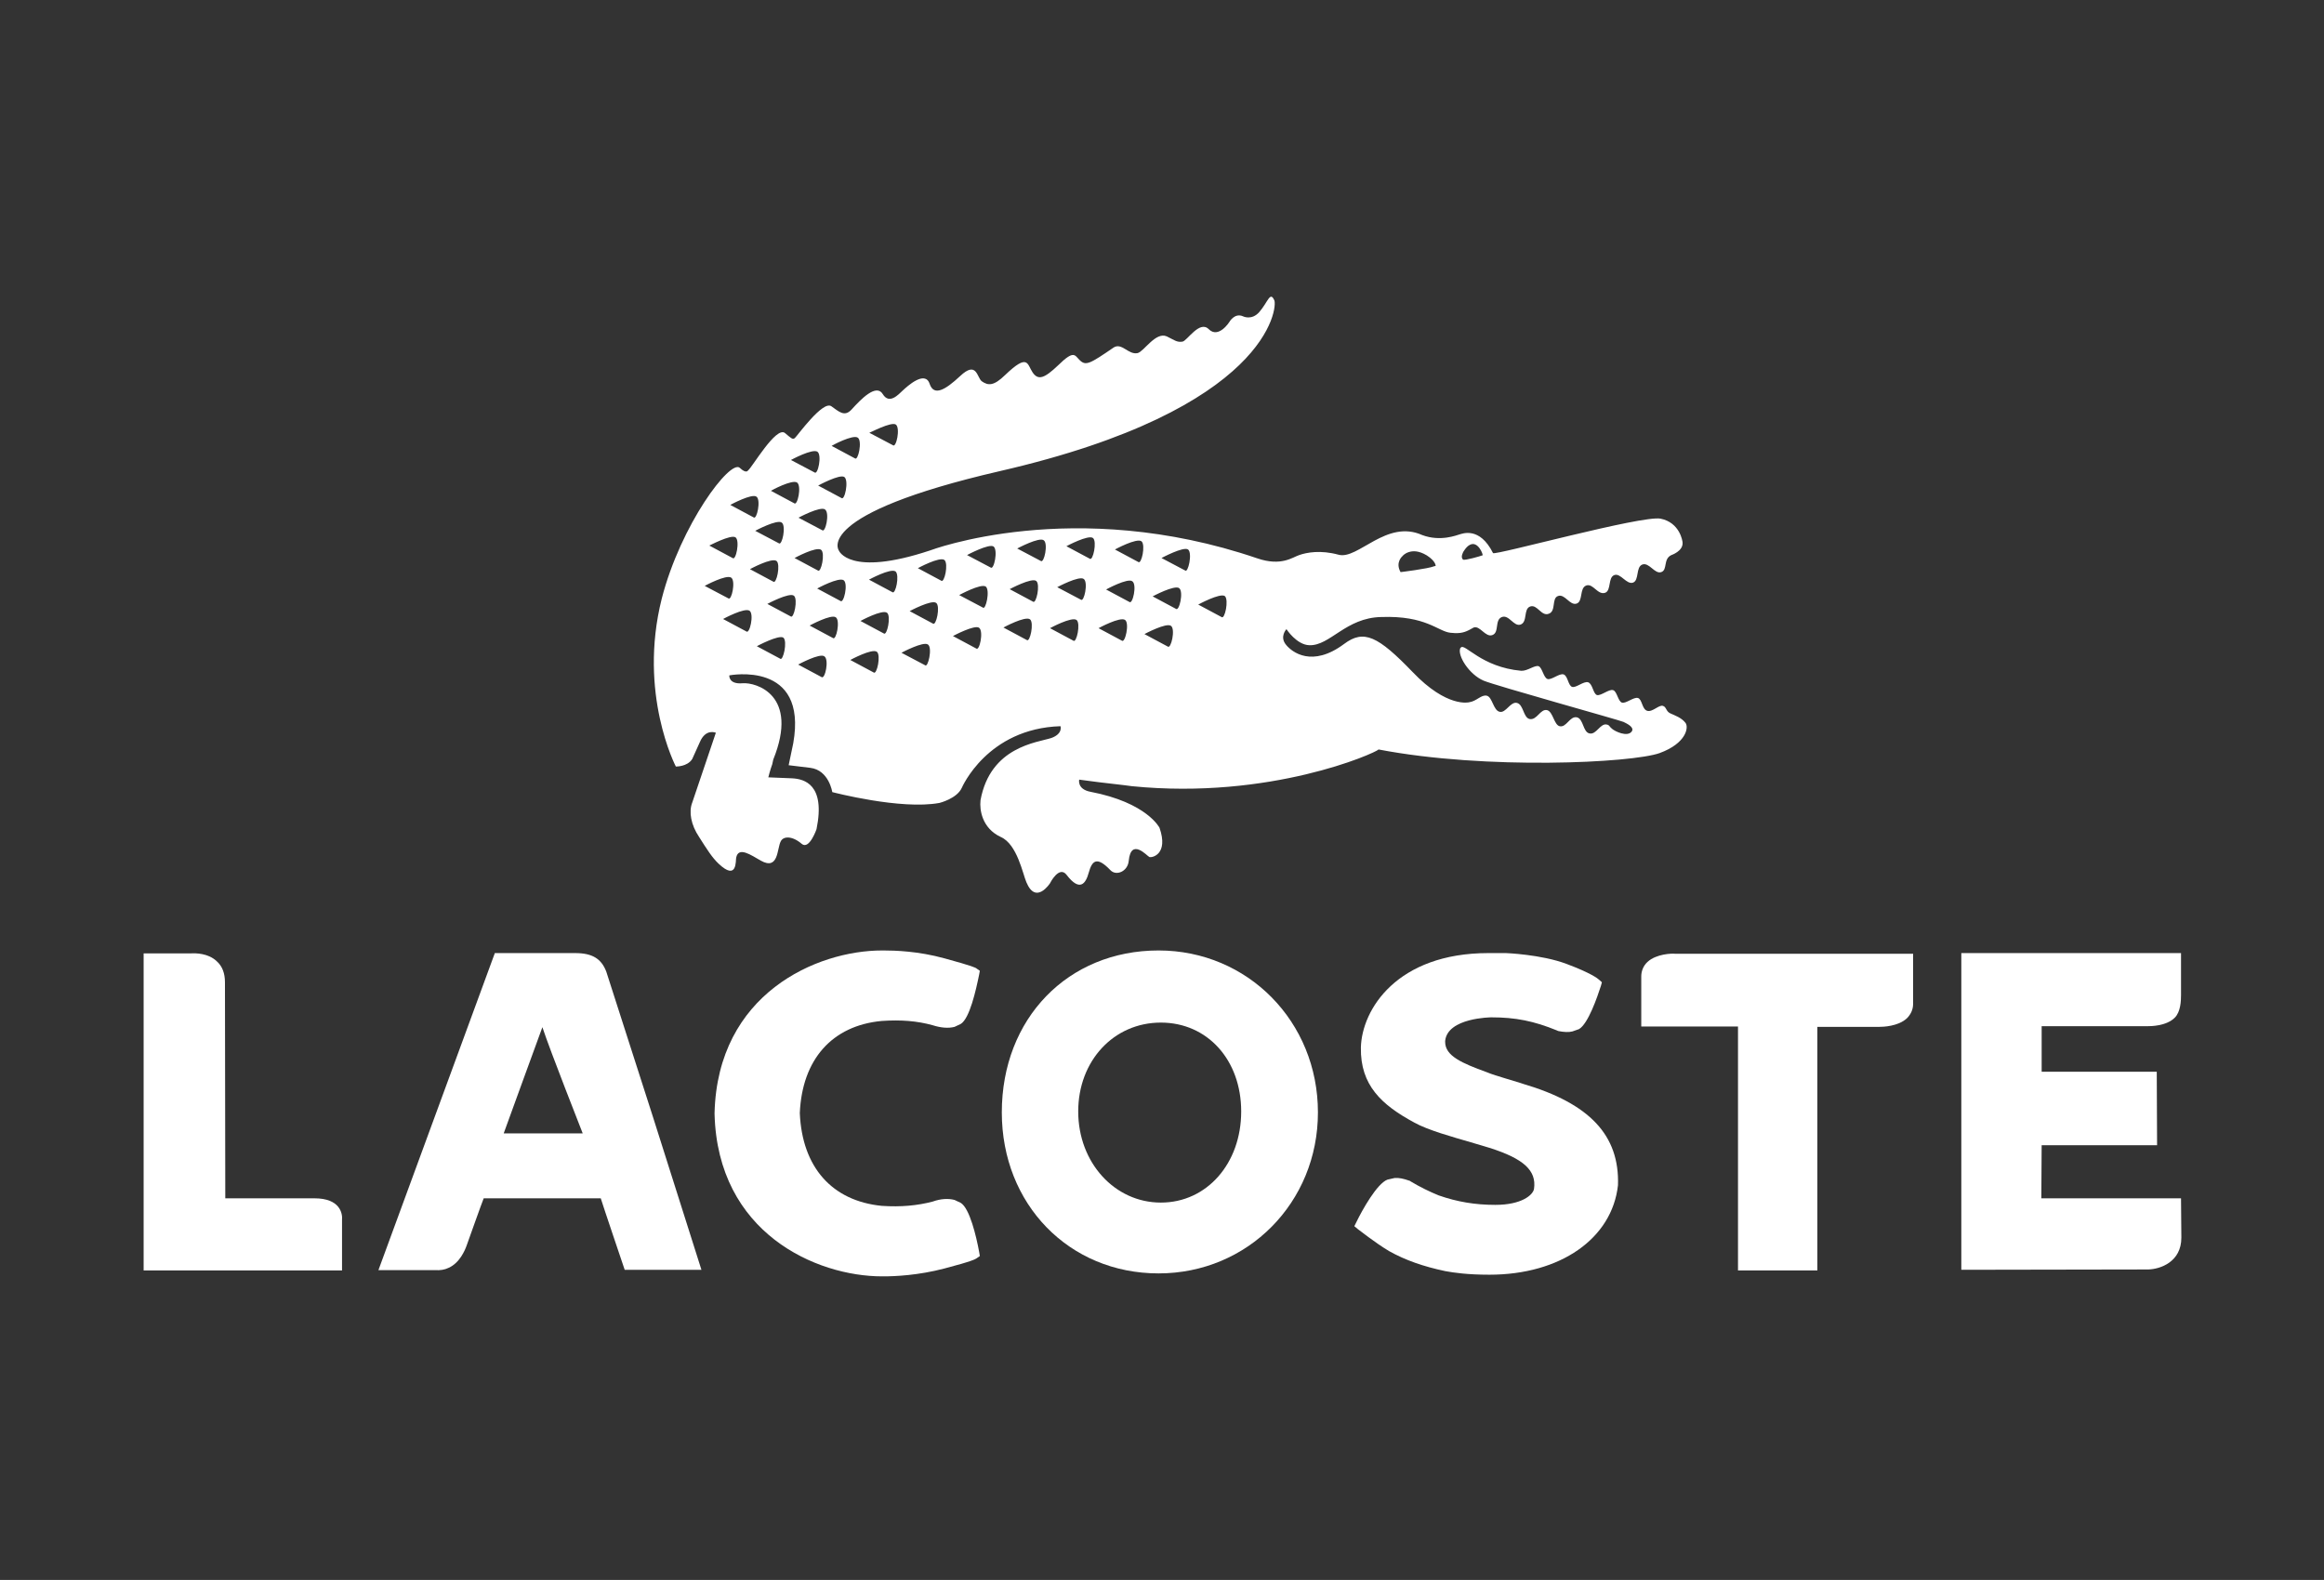
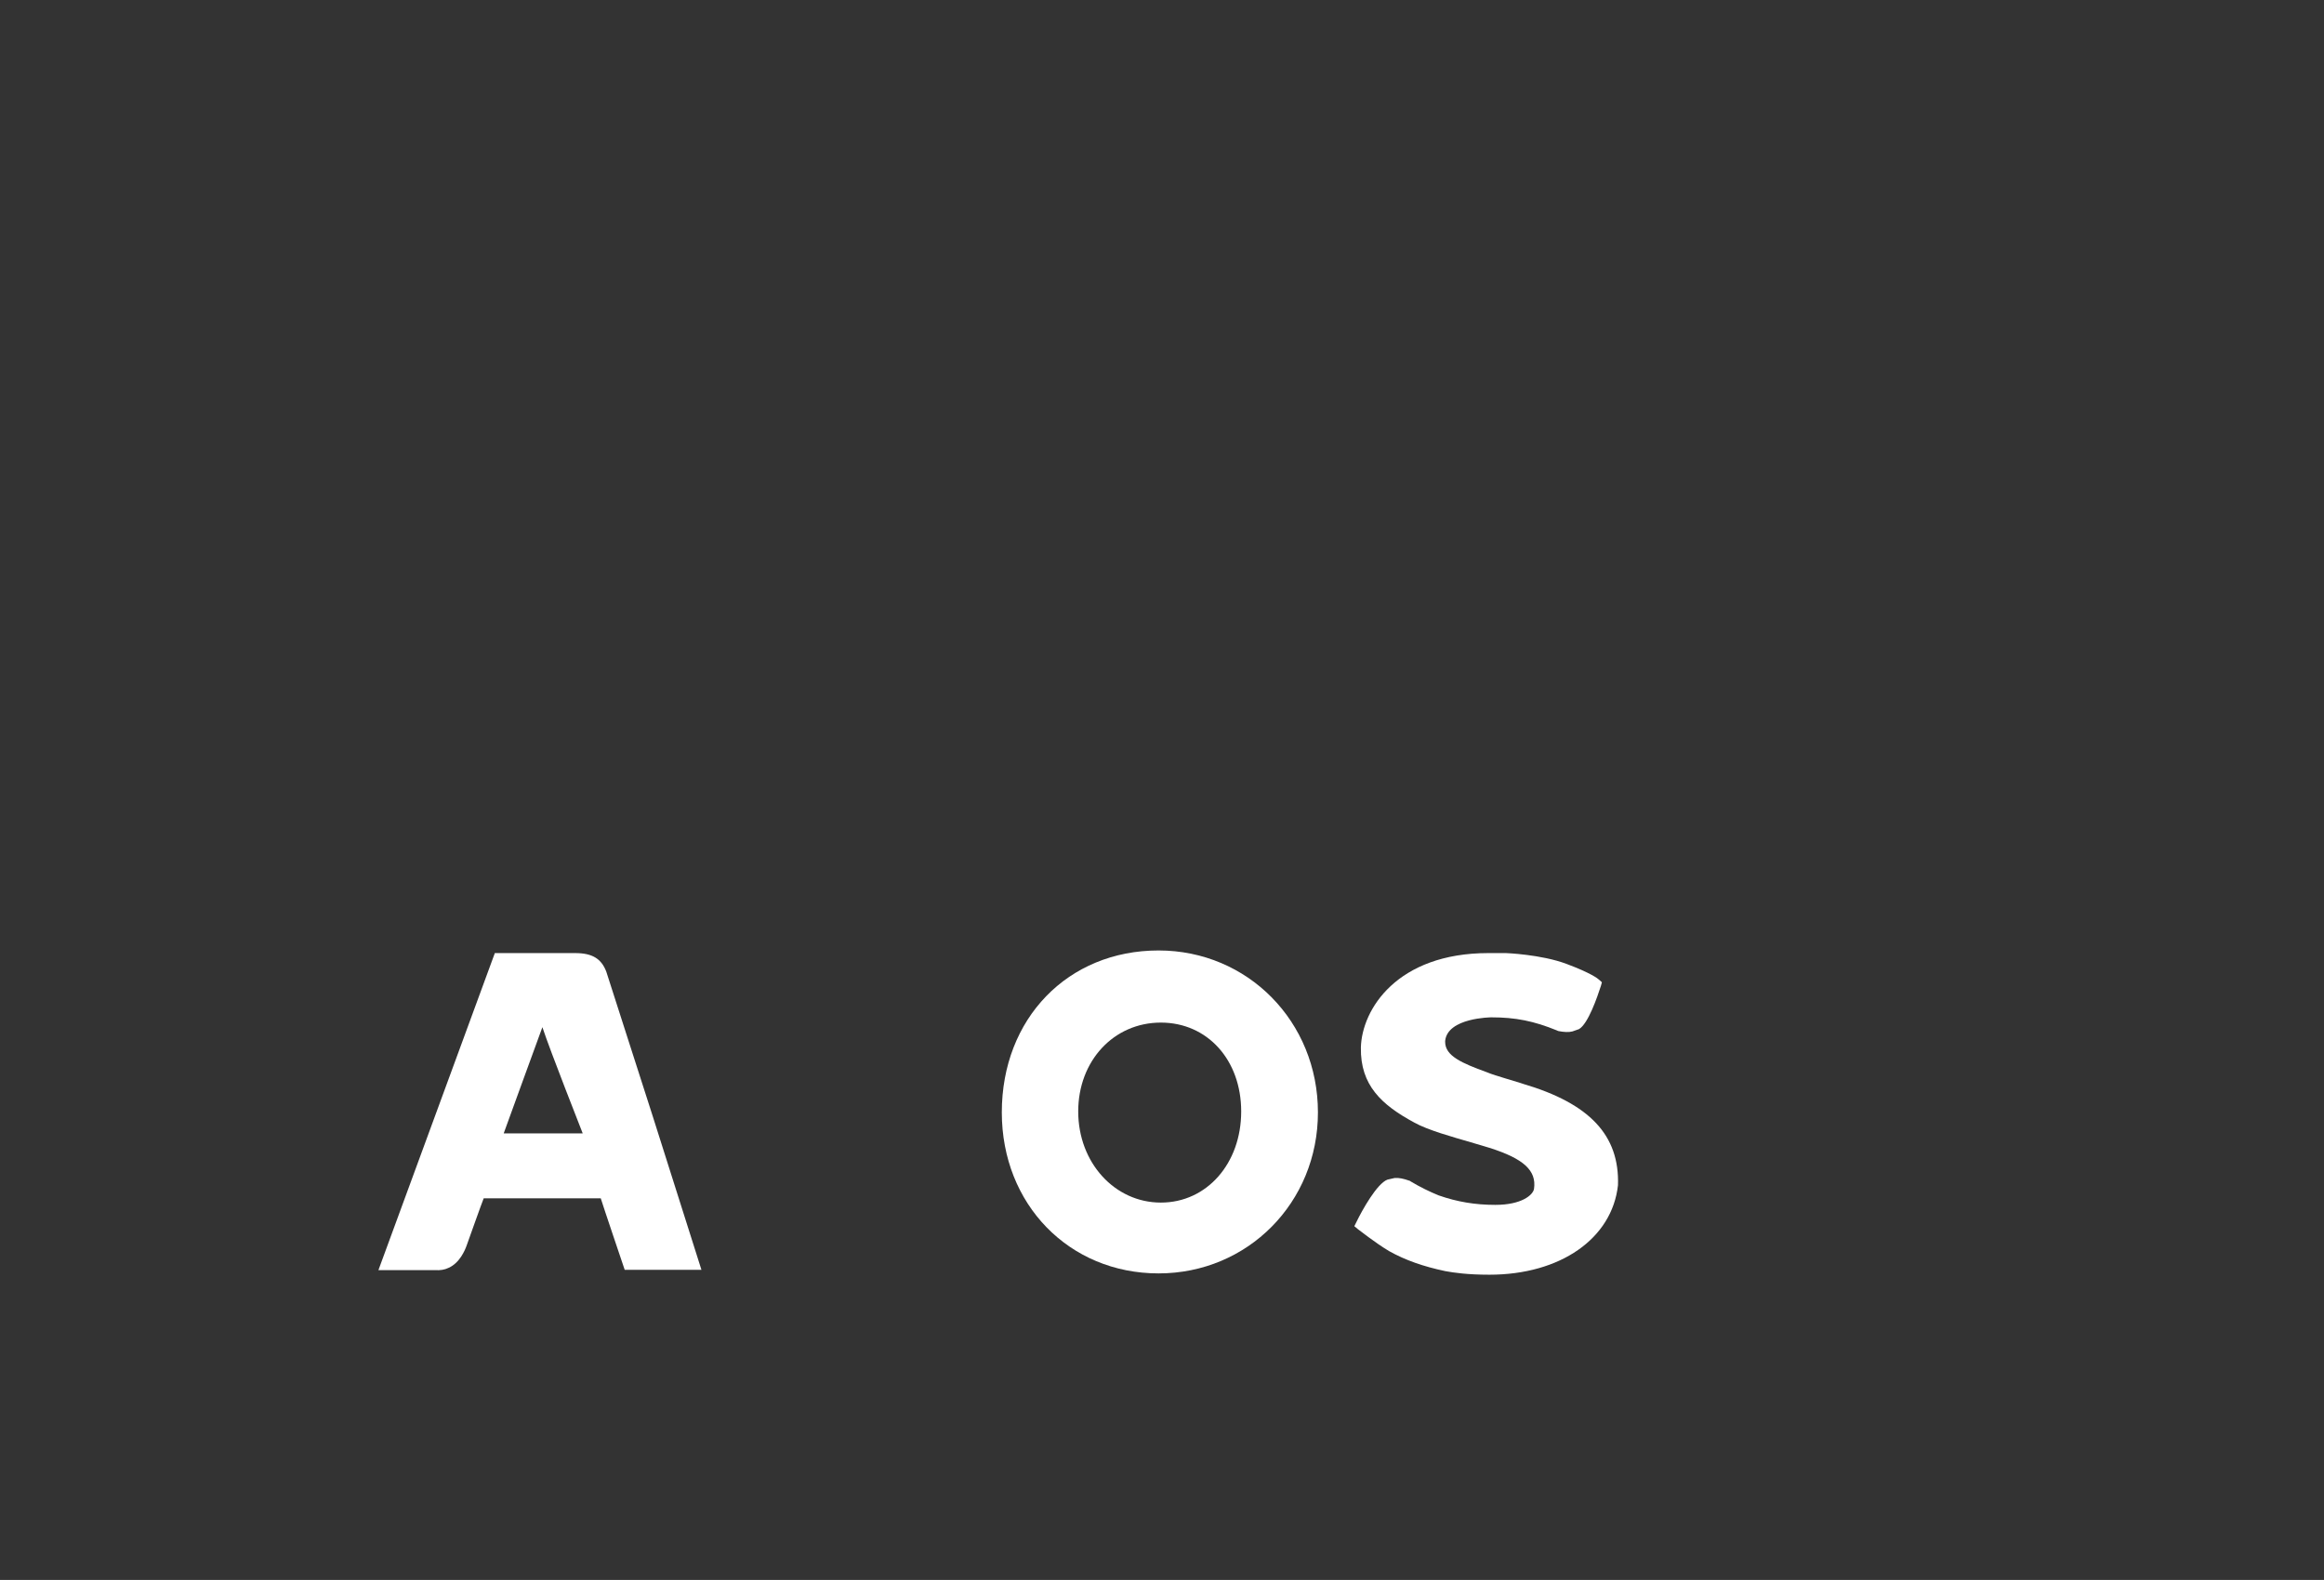
<svg xmlns="http://www.w3.org/2000/svg" version="1.1" id="Capa_1" x="0px" y="0px" viewBox="0 0 708.7 481.9" style="enable-background:new 0 0 708.7 481.9;" xml:space="preserve">
  <rect x="0" y="0" width="708.7" height="481.9" fill="#333333" stroke="none" />
  <g>
-     <path id="croco" style="fill:#FFFFFF;" d="M514,220.5c-1.2-1.6-3.3-2.3-4.6-2.9c-1.4-0.6-1.2-2-2.3-2.3c-1.2-0.4-3.2,2-4.8,1.5   c-1.6-0.5-1.5-3.5-2.8-3.9c-1.3-0.4-3.7,1.8-4.9,1.4c-1.2-0.4-1.5-3.5-2.7-3.8c-1.2-0.4-3.7,1.8-4.9,1.5c-1.2-0.4-1.3-3.4-2.7-3.9   c-1.4-0.4-3.7,1.8-4.9,1.4c-1.2-0.4-1.3-3.4-2.6-3.8c-1.3-0.4-3.7,1.8-4.9,1.4c-1.2-0.4-1.6-3.5-2.7-3.9c-1.2-0.4-3.4,1.5-5.3,1.4   c-12.2-1.1-17.2-8.5-18.4-7.1c-0.1,0.1-0.1,0.1-0.2,0.2c-0.9,2.3,2.7,8,7.1,9.9c3.5,1.5,41.7,12.1,42.7,12.6c1,0.5,3.4,1.6,2.5,2.9   c-1.3,1.8-5.1,0-6-0.8c-1-0.8-0.7-1.1-1.6-1.3c-2-0.5-3.2,3.2-5.3,2.7c-2-0.4-1.8-4.4-3.8-4.9c-2.2-0.5-3.2,3.2-5.3,2.7   c-1.7-0.4-2-4.4-3.8-4.9c-2.1-0.5-3.1,3.2-5.4,2.7c-1.9-0.5-1.8-4.4-3.8-4.9c-2-0.5-3.4,3.2-5.3,2.7c-1.9-0.4-2.2-4.5-3.9-4.9   c-1.7-0.4-3.1,1.7-5.4,2c0,0-6.7,1.8-17.2-9.2c-10.6-11-14.9-13.1-20.9-8.6c-9.8,7.3-15.9,2.5-17.7,0.3c-2.1-2.5,0.1-4.8,0.1-4.8   s3.1,4.8,7,4.9c6.3,0.2,11.1-8.4,21.9-8.6c13.7-0.5,17.3,4.4,21.1,4.8c0.5,0,0.9,0.1,1.3,0.1c2.5,0.1,3.7-0.5,5.8-1.7h0   c1.9-0.7,3.6,3.1,5.7,2.3c2.2-0.8,0.6-4.6,2.9-5.5c2.2-0.8,3.6,3,5.7,2.3c2.2-0.8,0.8-4.7,2.9-5.5c2.2-0.8,3.4,3.1,5.7,2.2   c2.3-0.8,0.8-4.7,2.8-5.4c2.1-0.8,3.6,3,5.7,2.3c2-0.7,0.8-4.7,2.9-5.5c2.1-0.8,3.5,3,5.8,2.2c1.9-0.7,0.8-4.7,2.8-5.4   c1.9-0.7,3.7,3,5.7,2.3c1.9-0.7,0.8-4.7,2.8-5.5c2.1-0.8,3.8,3,5.8,2.3c2-0.7,0.5-4,3.1-5.2c0,0,3.6-1.2,3.4-3.8   c0-0.4-0.8-6.1-6.7-7.3c-5.7-1.1-50.5,11.3-51.1,10.5c-4.1-8.2-9.4-5.9-10.2-5.7c-0.8,0.2-5.8,2.3-11.4,0.2   c-10.9-4.9-19.6,7.6-25.5,6c-5.5-1.5-9.7-0.7-12,0.1c-2.1,0.7-5.5,3.5-12.8,1c-56-19.1-99.8-2.4-99.8-2.4c-24.7,8.2-27.8,0-27.8,0   s-8.1-11,49.1-24.2c82.2-18.9,84.7-50.1,83.7-52.1c-1.3-2.9-1.9,0.5-4.6,3.6c-2.3,2.6-4.9,1.3-4.9,1.3c-2.6-1.2-4.2,1.7-4.2,1.7   s-3.3,5.2-6.3,2.2c-2.8-2.8-6.6,3.6-8,3.8c-1.7,0.3-2.5-0.5-4.8-1.6c-3.4-1.5-7,4.7-8.9,5.1c-2.8,0.6-4.8-3.3-7.3-1.7   c-7.3,5-8.5,5.7-10.4,3.8c-1.5-1.5-1.7-3.1-6.5,1.6c-4.2,4-6.1,4.7-7.8,2.2c-1.7-2.5-1.3-6-8.4,0.8c-3.4,3.3-5.1,3.3-7.1,1.9   c-1.5-1.1-1.5-6.4-6.6-1.6c-4.6,4.3-8,6.2-9.3,2.4c-1.4-4.3-6.9,0.8-8.2,2c-1.3,1.2-4.1,4.4-6.1,1.1c-2-3.3-6.7,1.6-9.5,4.7   c-2.2,2.4-3.9,0.6-6.2-1c-2.6-1.8-10.4,9.1-11.1,9.7c-0.7,0.6-1.2,0-3-1.5c-2.7-2.3-10.1,10.6-11.3,11.4c0,0-0.5,1.1-2.5-0.8   c-2.9-2.7-18,17.3-23.8,39.9c-7.3,29,4.3,51.2,4.3,51.2s3.5,0.1,5-2.3l2.3-5.1c1.8-4.3,4.9-2.9,4.9-2.9l-7.2,21.3   c-1.1,2.8-0.4,6.8,2.1,10.5c2.4,3.8,4,6.3,5.9,8.1c5.8,5.5,5.2-1,5.4-1.8c0.7-3.5,4.5-0.8,7.5,0.9c5.5,3.1,4.9-3.7,6.1-5.9   c0.8-1.6,3.5-1.7,6.4,0.8c2.3,1.9,4.5-4.5,4.5-4.5c2.8-13.7-3.8-15.3-7.4-15.5l-7.3-0.3c0,0,0.5-2.1,1.2-4l0.3-1.4   c8-19.8-5.3-23.6-9.3-23.3c-4.4,0.4-4.1-2.4-4.1-2.4s24-4.7,19.5,20.7c0,0-0.9,4.4-1.4,6.7l6.6,0.8c5.7,0.7,6.7,7.4,6.7,7.4   s20.9,5.5,32.7,3.3c0,0,5.3-1.3,6.8-4.6c0,0,7.7-18.1,30.1-18.8c0,0,0.8,2.3-2.8,3.6c-4.3,1.4-18.6,2.6-21.6,19v0.1   c-0.3,2.7,0.4,8.4,6.2,11.1c5,2.2,6.7,11.3,7.8,13.8c2.9,7,7.2,0.3,7.2,0.3s2.8-5.6,5.1-2.5c4,5.2,5.8,2.6,6.7-0.7   c1-3.6,2.4-5.2,6.6-0.8c1.8,1.9,5.3,0.4,5.6-2.8c0.7-7.2,5.6-1.5,6.3-1.2c0.8,0.3,5.9-0.8,3.1-8.9c0,0-3.8-7.7-21.1-11   c-4.1-0.8-3.4-3.7-3.4-3.7l3.8,0.5c1.1,0.2,11.2,1.3,12.3,1.5c42.2,4.2,74.2-10.1,75.2-11.2c32.8,6.3,77.3,4.1,85.7,1.1   C514.3,226.7,515,221.8,514,220.5z M446.3,168.2c0.7-1.1,1.3-1.7,1.9-2c2.5-1.4,4.2,3.1,3.9,3.2c0,0-0.1,0-0.1,0c0,0,0,0,0,0   c-0.4,0.2-5.3,1.6-5.8,1.3C445.2,170,446.3,168.2,446.3,168.2z M427.7,169.6c0,0,0.6-0.8,1.9-1.2c1.2-0.4,3-0.5,5.5,1   c2.8,1.8,2.7,3.2,2.7,3.2c-0.1,0-0.2,0.1-0.4,0.1c-2,0.8-10.3,1.8-10.3,1.8C425.4,171.5,427.7,169.6,427.7,169.6z M273.2,129.5   c1.4,1.1,0.1,7.2-0.9,6.3l-7.2-3.8C265.1,132.1,271.8,128.5,273.2,129.5z M261.6,133.5c1.4,1,0.1,7.2-0.9,6.3l-7.1-3.8   C253.5,136,260.1,132.4,261.6,133.5z M257.5,145.5c1.4,1.1,0.1,7.3-0.9,6.4l-7.1-3.8C249.5,148.1,256.1,144.5,257.5,145.5z    M250.7,161.7l-7.2-3.8c0,0,6.7-3.6,8.1-2.5C253.1,156.5,251.7,162.7,250.7,161.7z M249.4,174l-7.1-3.8c0,0,6.6-3.6,8.1-2.5   C251.7,168.7,250.4,174.9,249.4,174z M249.3,137.8c1.4,1.1,0.1,7.2-0.9,6.3l-7.2-3.8C241.2,140.3,247.8,136.7,249.3,137.8z    M243.1,147.2c1.4,1.1,0.1,7.2-0.9,6.3l-7.1-3.8C235,149.7,241.6,146.1,243.1,147.2z M230.3,161.9c0,0,6.7-3.6,8.1-2.5   c1.4,1,0.1,7.2-0.9,6.3L230.3,161.9z M235.8,177.4l-7.1-3.8c0,0,6.6-3.6,8.1-2.5C238.1,172.1,236.8,178.3,235.8,177.4z    M230.7,151.5c1.4,1,0.1,7.2-0.9,6.3l-7.1-3.8C222.7,154,229.3,150.4,230.7,151.5z M224.3,163.9c1.4,1,0.1,7.3-0.9,6.3l-7.1-3.8   C216.2,166.5,222.9,162.9,224.3,163.9z M214.9,178.7c0,0,6.6-3.6,8.1-2.5c1.4,1,0.1,7.2-0.9,6.3L214.9,178.7z M227.6,192.6   l-7.1-3.8c0,0,6.6-3.6,8.1-2.5C230,187.4,228.6,193.5,227.6,192.6z M237.9,200.9l-7.1-3.8c0,0,6.7-3.6,8.1-2.6   C240.2,195.6,238.8,201.8,237.9,200.9z M241.1,188l-7.1-3.8c0,0,6.7-3.6,8.1-2.5C243.4,182.7,242.1,188.9,241.1,188z M250.5,206.5   l-7.1-3.8c0,0,6.6-3.6,8-2.5C252.9,201.2,251.6,207.4,250.5,206.5z M254,194.6l-7.1-3.8c0,0,6.6-3.6,8-2.5   C256.3,189.3,255,195.5,254,194.6z M256.3,183.3l-7.1-3.8c0,0,6.6-3.6,8.1-2.5C258.7,178.1,257.3,184.2,256.3,183.3z M266.4,205.1   l-7.1-3.8c0,0,6.6-3.6,8.1-2.5C268.7,199.8,267.4,206,266.4,205.1z M269.5,193.2l-7.1-3.8c0,0,6.6-3.6,8.1-2.5   C271.8,187.9,270.5,194.1,269.5,193.2z M272.1,180.6l-7.1-3.8c0,0,6.6-3.6,8.1-2.5C274.4,175.4,273.1,181.5,272.1,180.6z    M282.1,202.9l-7.2-3.8c0,0,6.7-3.6,8.1-2.5C284.4,197.6,283,203.8,282.1,202.9z M284.5,190.2l-7.1-3.8c0,0,6.7-3.6,8.1-2.5   C286.8,184.9,285.5,191,284.5,190.2z M287,177.1l-7.1-3.8c0,0,6.6-3.6,8.1-2.5C289.3,171.9,288,178,287,177.1z M297.7,197.8   l-7.1-3.8c0,0,6.7-3.6,8-2.5C300,192.6,298.7,198.7,297.7,197.8z M299.7,185.3l-7.2-3.8c0,0,6.6-3.6,8.1-2.6   C302,180,300.6,186.3,299.7,185.3z M302.1,173.1l-7.2-3.8c0,0,6.7-3.6,8.1-2.6C304.4,167.8,303.1,174,302.1,173.1z M313.1,195.2   l-7.1-3.8c0,0,6.6-3.6,8.1-2.5C315.4,189.9,314.1,196.1,313.1,195.2z M315,183.5l-7.1-3.8c0,0,6.7-3.6,8.1-2.5   C317.3,178.2,316,184.4,315,183.5z M317.4,171.1l-7.2-3.8c0,0,6.7-3.6,8.1-2.5C319.7,165.8,318.4,171.9,317.4,171.1z M327.3,195.4   l-7.1-3.8c0,0,6.6-3.6,8.1-2.5C329.6,190.1,328.3,196.3,327.3,195.4z M329.6,182.9l-7.2-3.8c0,0,6.7-3.6,8.1-2.5   C331.9,177.6,330.6,183.8,329.6,182.9z M332.3,170.4l-7.1-3.8c0,0,6.7-3.6,8.1-2.5C334.6,165.1,333.3,171.3,332.3,170.4z    M342.1,195.4l-7.1-3.8c0,0,6.6-3.6,8.1-2.5C344.5,190.1,343.1,196.3,342.1,195.4z M344.4,183.6l-7.1-3.8c0,0,6.6-3.6,8-2.5   C346.8,178.3,345.4,184.5,344.4,183.6z M347.1,171.4l-7.1-3.8c0,0,6.6-3.6,8.1-2.5C349.4,166.2,348.1,172.3,347.1,171.4z    M356.1,197.2l-7.1-3.8c0,0,6.7-3.6,8.1-2.5C358.5,191.9,357.1,198.1,356.1,197.2z M358.6,185.7l-7.1-3.8c0,0,6.7-3.6,8.1-2.5   C361,180.5,359.6,186.6,358.6,185.7z M361.4,174l-7.2-3.8c0,0,6.7-3.6,8.1-2.6C363.7,168.7,362.3,174.9,361.4,174z M372.5,188.2   l-7.1-3.8c0,0,6.6-3.6,8.1-2.6C374.8,182.9,373.5,189.1,372.5,188.2z" />
    <path id="a" style="fill:#FFFFFF;" d="M184.9,296.4c-1.5-4-4.3-5.7-9.5-5.7c-0.5,0-24.5,0-24.5,0l-35.5,96.7c0,0,17.3,0,17.3,0   c1.5,0.1,2.9-0.1,4.1-0.7c3.4-1.5,5-5.4,5.5-6.8c0,0,4.8-13.5,5.2-14.4c2.5,0,33.8,0,35.7,0c0.7,2.3,7.3,21.8,7.3,21.8h23.4   L199,340.3L184.9,296.4z M153.6,345.7c2.6-7.1,9.1-25.1,11.8-32.4c2.4,7.3,12.2,32.1,12.3,32.4C174.1,345.7,155,345.7,153.6,345.7z   " />
    <path id="o" style="fill:#FFFFFF;" d="M353.3,289.9L353.3,289.9c-27.7,0-47.8,20.8-47.8,49.4c0,28,20.5,49.1,47.8,49.1   c27.2,0,48.6-21.6,48.6-49.1C401.9,311.6,380.5,289.9,353.3,289.9z M354,366.8c-14.1,0-25.2-12.2-25.2-27.8   c0-15.4,10.8-27.1,25.2-27.1c14.2,0,24.5,11.4,24.5,27.1C378.5,354.9,368,366.8,354,366.8z" />
    <path id="s" style="fill:#FFFFFF;" d="M464.5,330.6l-0.9-0.3c0,0-9-2.7-9-2.8l-1.3-0.5c-7.4-2.7-12.6-4.9-12.6-9.2   c0-0.1,0-0.2,0-0.3c0.7-7.1,14-7.2,14.1-7.2c7.3,0,12.9,1.1,20,4l0.2,0.1l0.3,0.1c1.6,0.3,3.1,0.4,4.2,0.1l2-0.7   c2.8-1.6,5.6-9.8,6.7-13.2l0.3-1.1l-0.9-0.8c-0.3-0.3-2.4-2-9.9-4.8c-7.7-2.9-18.5-3.3-18.5-3.3l-5.3,0   c-27.9,0-38.6,17.2-38.9,28.8c-0.2,11.5,6.3,17.5,16.3,22.9c4.1,2.3,11.7,4.4,17.2,6c0,0,5.7,1.7,5.7,1.7   c10.4,3.3,14.4,6.9,13.6,12.5c-0.3,1.9-3.8,4.9-11.8,4.9c-6.1,0-11.6-0.9-17.3-2.9c-2.7-1.1-5.6-2.5-8.6-4.3l-0.1-0.1l-0.3-0.1   c-1.7-0.6-3.1-0.9-4.4-0.8l-2.2,0.5c-3.2,1.2-7.7,9.3-9.4,12.8l-0.7,1.4l1.2,1c0.2,0.1,5.2,4.1,9.4,6.6c5,2.8,10.5,4.7,17.1,6.1   c2.7,0.5,6.9,1.1,13.5,1.1c21.6,0,37.4-11,39.2-27.3C493.9,346.3,484.8,336.6,464.5,330.6z" />
-     <path id="t" style="fill:#FFFFFF;" d="M502.4,293.4c-1.2,1.1-1.9,2.7-1.9,4.4l0,15.3c0,0,26.1,0,29.5,0c0,3.6,0,74.4,0,74.4l24.2,0   c0,0,0-70.8,0-74.3c3.2,0,19,0,19,0c0.9,0,5.6-0.1,8.3-2.6c1.2-1.2,1.9-2.7,1.9-4.4v-15.3h-72.7   C509.9,290.8,505.1,290.9,502.4,293.4z" />
-     <path id="l" style="fill:#FFFFFF;" d="M95.9,365.5c0,0-20.3,0-27.2,0c0-3.6-0.1-65.9-0.1-65.9c0-2.7-0.8-4.9-2.5-6.4   c-2.6-2.5-6.5-2.5-8-2.4l-14.3,0l0,96.7h60.5l0-15.4C104.5,370.1,103.7,365.5,95.9,365.5z" />
-     <path id="c" style="fill:#FFFFFF;" d="M293,366.9L293,366.9l-1.9-0.9c-1.9-0.5-4.2-0.4-6.7,0.5c-4.6,1.2-9.6,1.7-15.5,1.3   c-15.2-1.5-24.3-11.8-25-28.3c0.7-16.3,9.8-26.7,25-28.1c5.9-0.4,10.8,0,15.5,1.3c2.5,0.8,4.8,1,6.7,0.5c0,0,1.9-0.9,1.9-0.9   c2.7-1.7,4.6-10.2,5.6-15.1l0.2-1.1l-1-0.7c-0.2-0.2-1-0.7-9.8-3.1c-8-2.2-15.1-2.4-18.6-2.4l-0.4,0c-20,0-50.2,13.2-51.1,49.6v0.2   c0.9,36.4,31,49.6,51.1,49.6l0.4,0c3.5,0,10.6-0.3,18.6-2.4c8.8-2.3,9.5-2.9,9.8-3.1l1-0.7l-0.2-1.2   C297.7,377,295.7,368.6,293,366.9z" />
-     <path id="e" style="fill:#FFFFFF;" d="M665.1,365.5l-42.6,0c0,0,0.1-13.9,0.1-16.2c3.5,0,35.2,0,35.2,0l-0.1-22.4   c0,0-31.6,0-35.1,0c0-2.6,0-11.2,0-13.9c3.5,0,32.3,0,32.3,0c0.9,0,5.7,0,8.3-2.6c1.8-1.8,1.9-5.2,1.9-6.9v-12.8h-67l0,96.6l57-0.1   c3.7-0.1,10.1-2.3,10.1-9.7L665.1,365.5z" />
  </g>
</svg>